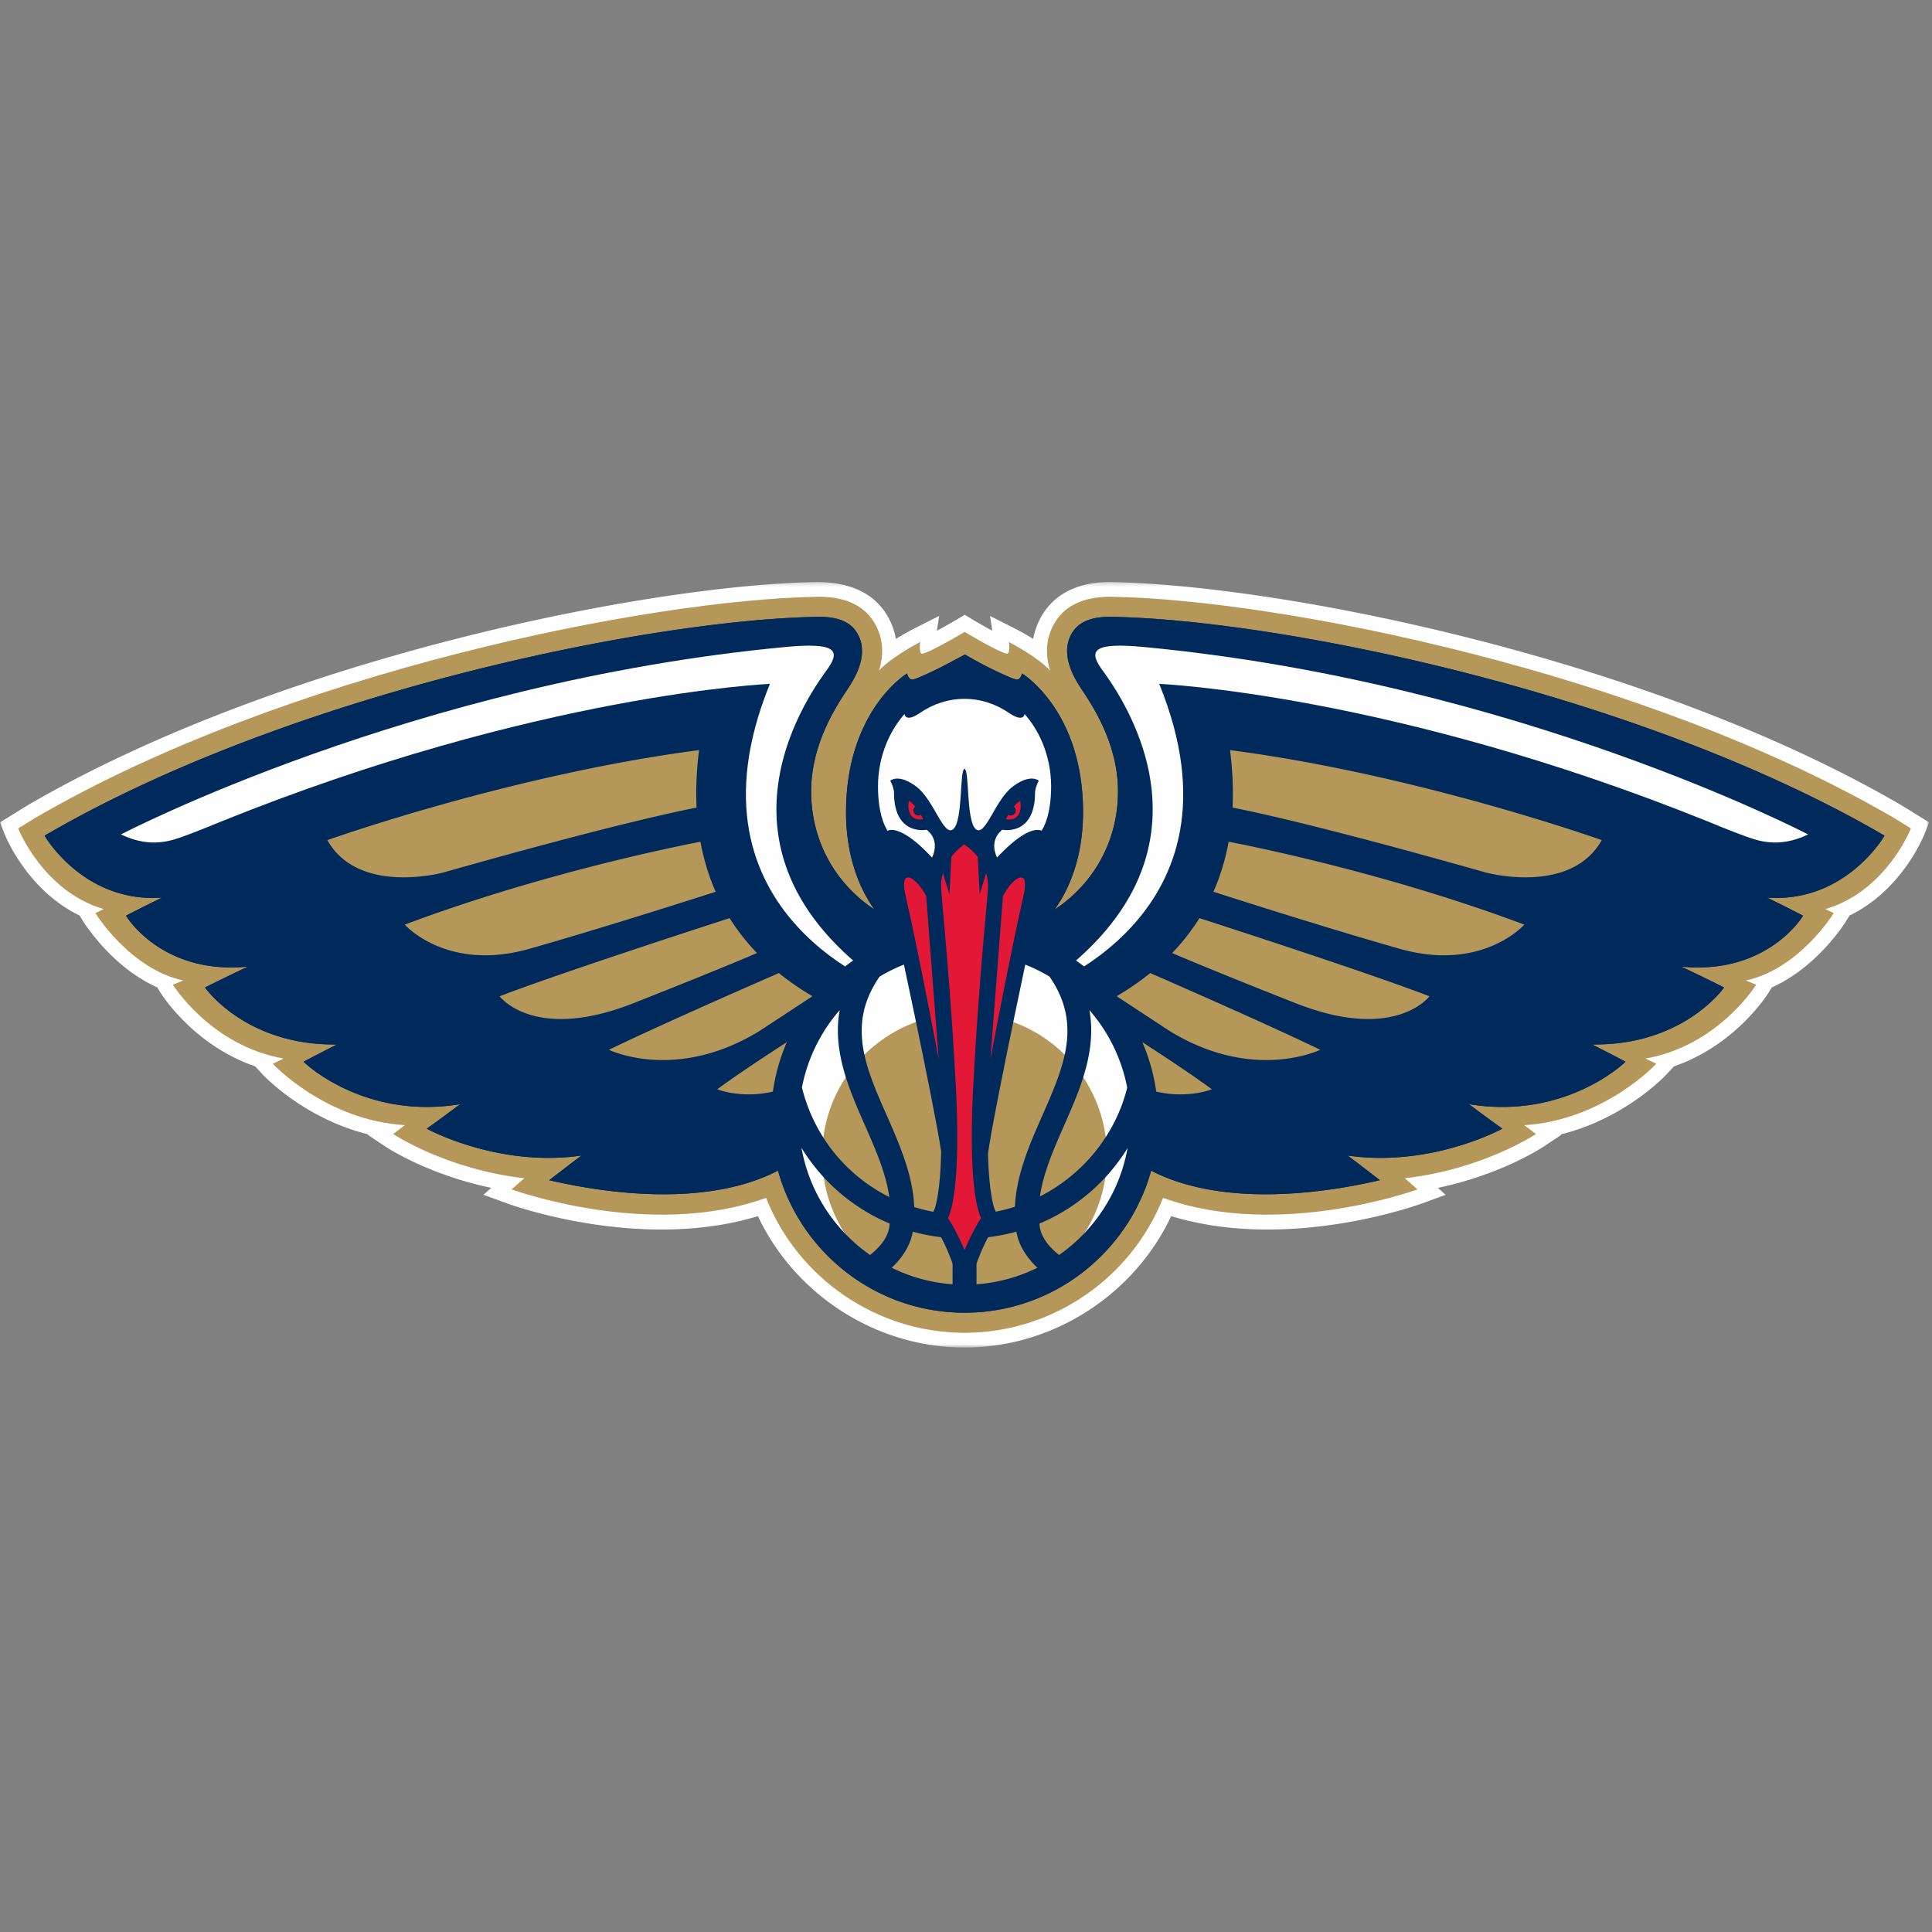
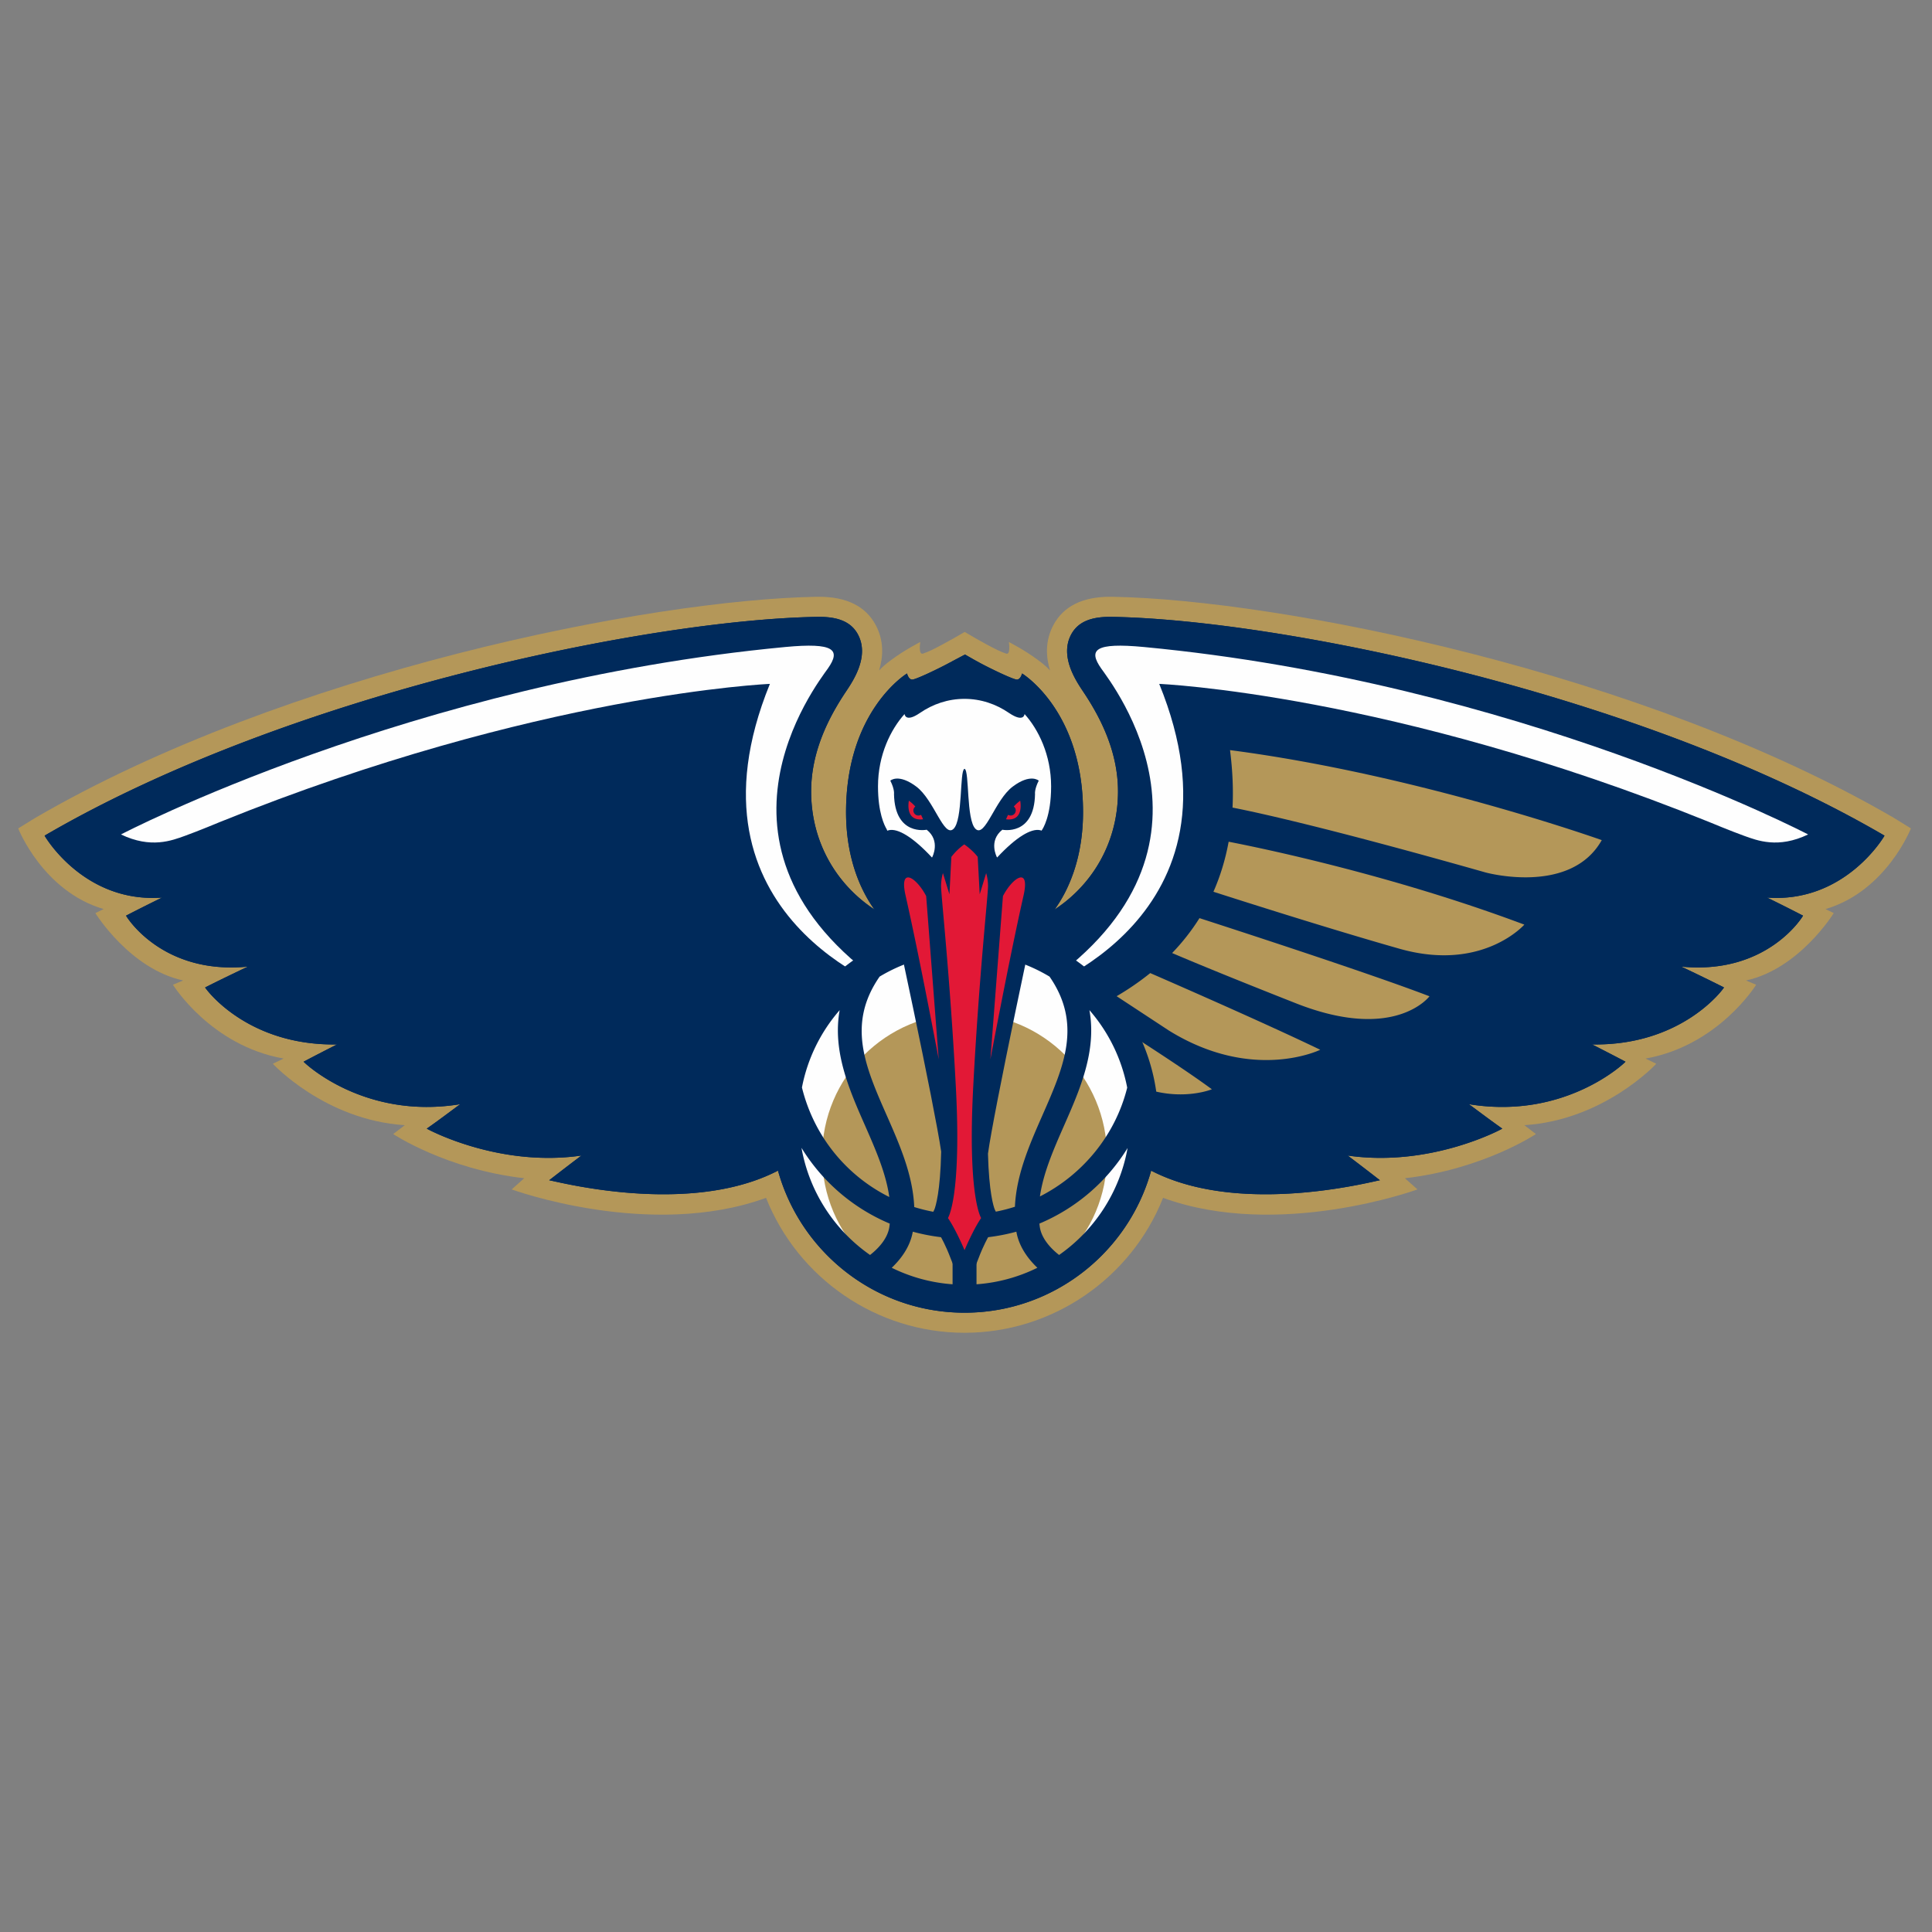
<svg xmlns="http://www.w3.org/2000/svg" xmlns:xlink="http://www.w3.org/1999/xlink" width="500" height="500" viewBox="0 0 500 500">
  <rect x="0" y="0" width="500" height="500" fill="#808080" stroke="none" />
  <defs>
-     <path id="a" d="M.003 198.373h499.243V.26H.003z" />
-   </defs>
+     </defs>
  <g fill="none" fill-rule="evenodd">
    <g transform="translate(0 150.369)">
      <mask id="b" fill="#fff">
        <use xlink:href="#a" />
      </mask>
-       <path fill="#FEFEFE" fill-rule="nonzero" d="M492.242 58.117C426.76 19.907 331.594 1.009 287.262.261c-10.754 0-15.723 5.074-18.01 9.346a17.938 17.938 0 0 0-1.851 5.387c-2.447-1.534-4.459-2.548-4.58-2.617l-6.6-3.334.579 3.822a158.842 158.842 0 0 1-5.175-2.952l-1.943-1.175-1.951 1.16s-2.584 1.525-5.267 2.975l.595-3.853-6.616 3.357c-.129.069-2.141 1.083-4.588 2.617a17.996 17.996 0 0 0-1.859-5.394c-2.271-4.265-7.24-9.34-18.634-9.34-43.708.749-138.866 19.648-204.424 57.903L.003 62.451l1.159 2.968c.259.656 5.86 14.573 19.434 21.15l.838 1.373c.35.557 7.5 11.986 19.259 17.22l.815 1.32c.389.625 8.59 13.626 24.518 19.12l1.783 1.93c.503.542 10.883 11.59 27.543 15.687l-.152.114 4.443 2.968c.51.344 11.134 7.332 27.497 10.743l-2.02 1.8 5.99 2.19c1.464.542 34.898 12.551 65.04 3.327 9.656 20.478 30.714 34.013 53.486 34.013 22.764 0 43.814-13.535 53.47-34.013 30.12 9.224 63.576-2.785 65.04-3.327l5.982-2.19-2.012-1.792c16.355-3.418 26.98-10.407 27.49-10.75l4.443-2.969-.145-.114c16.653-4.097 27.033-15.145 27.536-15.687l1.768-1.922c15.944-5.494 24.144-18.502 24.525-19.128l.816-1.312c11.767-5.234 18.923-16.671 19.266-17.228l.846-1.374c13.573-6.577 19.167-20.493 19.426-21.15l1.159-2.967-7.004-4.334z" mask="url(#b)" />
    </g>
    <path fill="#B49759" fill-rule="nonzero" d="m494.541 214.394-4.222-2.617c-64.933-37.889-159.207-56.597-202.488-57.33h-.572c-7.118 0-12.049 2.465-14.64 7.318-2.187 4.127-1.936 8.263-.869 11.765-.747-.855-1.829-1.763-3.01-2.633-3.513-2.655-7.644-4.745-7.644-4.745s.54 3.418-.717 2.998c-.586-.183-1.31-.496-2.11-.862-3.514-1.686-8.605-4.738-8.605-4.738s-5.167 3.052-8.673 4.738c-.8.366-1.532.679-2.119.862-1.257.42-.708-2.998-.708-2.998s-4.131 2.09-7.652 4.745c-1.181.87-2.264 1.778-3.01 2.633 1.067-3.502 1.326-7.638-.87-11.765-2.59-4.853-7.521-7.317-14.64-7.317h-.571c-43.281.732-137.555 19.44-202.48 57.33l-4.23 2.616s6.371 16.251 22.109 20.875l-2.142 1.038s8.894 14.443 22.72 17.441l-2.645 1.099s9.747 15.77 28.64 19.105l-2.79 1.35s13.483 14.588 34.159 15.893l-3.003 2.296s13.703 9.14 33.907 11.437l-3.247 2.892s35.828 13.116 65.832 2.182c8.277 20.837 28.618 34.921 51.367 34.921h.016c22.749 0 43.09-14.084 51.367-34.92 30.004 10.933 65.832-2.183 65.832-2.183l-3.247-2.891c20.204-2.297 33.907-11.437 33.907-11.437l-3.003-2.297c20.676-1.305 34.15-15.893 34.15-15.893l-2.781-1.35c18.893-3.334 28.633-19.105 28.633-19.105l-2.637-1.099c13.825-2.998 22.719-17.441 22.719-17.441l-2.142-1.038c15.738-4.624 22.11-20.875 22.11-20.875" />
    <path fill="#002A5B" fill-rule="nonzero" d="M487.709 216.264c-63.515-37.042-156.83-55.887-199.95-56.62-5.198-.084-8.734 1.183-10.548 4.57-3.003 5.646 1.235 11.948 3.04 14.665 3.91 5.829 9.085 14.954 9.085 25.925 0 21.28-17.186 37.02-38.35 37.02-.457 0-.907.007-1.356.007-.458 0-.907-.007-1.364-.007-21.157 0-38.35-15.74-38.343-37.02 0-10.971 5.175-20.096 9.077-25.925 1.806-2.717 6.051-9.019 3.041-14.665-1.806-3.387-5.343-4.654-10.548-4.57-43.12.733-136.427 19.578-199.95 56.62.053.16 10.182 17.51 30.401 16.03a425.412 425.412 0 0 0-9.32 4.677c.053.191 9.274 15.382 31.544 13.184-3.712 1.755-7.4 3.54-11.082 5.395.046.206 10.685 15.137 34.143 14.748-5.403 2.739-8.673 4.479-8.65 4.47.015.115 15.502 15.115 40.537 10.988-2.705 1.976-5.434 4.074-8.665 6.332.008.039 18.39 10.095 40.02 6.966a902.88 902.88 0 0 0-8.361 6.41c-.054-.283 33.121 9.094 56.717-1.305 20.303-8.958 31.582-30.9 34.158-36.425 4.009.885 7.507 1.397 10.174 1.71-.007.29 4.299.663 6.47.572 2.165.091 6.479-.283 6.471-.573 2.66-.312 6.166-.824 10.167-1.709 2.568 5.524 13.855 27.467 34.158 36.425 23.595 10.399 56.763 1.022 56.717 1.304a736.22 736.22 0 0 0-8.36-6.409c21.629 3.129 40.011-6.927 40.011-6.966-3.216-2.258-5.952-4.356-8.658-6.332 25.036 4.127 40.522-10.873 40.538-10.987.022.008-3.247-1.732-8.65-4.471 23.458.389 34.097-14.542 34.143-14.748a493.449 493.449 0 0 0-11.074-5.394c22.261 2.197 31.483-12.994 31.529-13.185a424.629 424.629 0 0 0-9.313-4.677c20.219 1.48 30.347-15.87 30.4-16.03" />
    <path fill="#FEFEFE" fill-rule="nonzero" d="M231.349 256.53s-56.763-19.022-32.1-79.54c0 0-60.01 2.495-142.274 35.722 0 0-5.769 2.403-9.13 3.609-3.368 1.205-8.78 3.357-16.538-.366 0 0 75.237-39.377 171.904-48.51 12.743-1.206 14.427.725 11.059 5.539-2.76 3.944-37.276 47.915 17.079 83.545" />
    <path fill="#B49759" fill-rule="nonzero" d="M180.922 194.128c-48.64 6.333-96.203 23.294-96.203 23.294 8.101 14.42 30.066 8.37 30.066 8.37 41.208-11.682 59.598-15.642 65.496-16.786-.228-4.593-.038-9.552.64-14.878m.362 23.709c-8.124 1.572-42.176 8.568-76.525 21.455 0 0 10.83 12.345 32.314 6.24 18.07-5.127 41.239-12.527 48.15-14.748-1.73-3.898-3.078-8.21-3.94-12.947m7.547 19.775c-7.339 2.372-44.035 14.275-59.529 20.226 0 0 8.886 11.933 34.547 1.823 17.872-7.042 27.718-11.154 32.062-13.016a55.577 55.577 0 0 1-7.08-9.033m12.746 14.223c-6.41 2.785-30.226 13.2-43.997 19.845 0 0 17.33 8.53 39.135-4.96l13.558-8.904a70.1 70.1 0 0 1-8.696-5.981m15.29 9.448c-4.359 2.723-22.421 14.1-31.239 20.623 0 0 14.968 6.195 30.325-8.286 5-4.708 7.728-7.378 9.23-8.904a96.512 96.512 0 0 1-8.316-3.433" />
    <path fill="#FEFEFE" fill-rule="nonzero" d="M267.907 256.53s56.763-19.022 32.1-79.54c0 0 60.01 2.495 142.266 35.722 0 0 5.769 2.403 9.137 3.609 3.37 1.205 8.78 3.357 16.53-.366 0 0-75.236-39.377-171.895-48.51-12.75-1.206-14.428.725-11.067 5.539 2.767 3.944 37.283 47.915-17.071 83.545" />
    <path fill="#B49759" fill-rule="nonzero" d="M318.33 194.128c48.639 6.333 96.203 23.294 96.203 23.294-8.094 14.42-30.066 8.37-30.066 8.37-41.208-11.682-59.59-15.642-65.489-16.786.229-4.593.03-9.552-.648-14.878m-.357 23.709c8.117 1.572 42.168 8.568 76.525 21.455 0 0-10.838 12.345-32.314 6.24-18.07-5.127-41.239-12.527-48.151-14.748 1.722-3.898 3.071-8.21 3.94-12.947m-7.547 19.775c7.332 2.372 44.036 14.275 59.522 20.226 0 0-8.879 11.933-34.54 1.823-17.871-7.042-27.718-11.154-32.062-13.016a55.577 55.577 0 0 0 7.08-9.033m-12.745 14.223c6.41 2.785 30.226 13.2 43.997 19.845 0 0-17.33 8.53-39.143-4.96l-13.55-8.904a70.664 70.664 0 0 0 8.696-5.981m-15.29 9.448c4.359 2.723 22.42 14.1 31.239 20.623 0 0-14.976 6.195-30.34-8.286-4.985-4.708-7.713-7.378-9.214-8.904a96.512 96.512 0 0 0 8.314-3.433" />
    <path fill="#FEFEFE" fill-rule="nonzero" d="M296.107 289.566c0 25.712-20.806 46.549-46.482 46.549s-46.482-20.837-46.482-46.549c0-25.697 20.806-46.541 46.482-46.541s46.482 20.844 46.482 46.541" />
    <path fill="#B49759" fill-rule="nonzero" d="M286.491 299.193c0 20.402-16.507 36.92-36.863 36.92-20.364 0-36.864-16.518-36.864-36.92 0-20.379 16.5-36.905 36.864-36.905 20.356 0 36.863 16.526 36.863 36.905" />
    <path fill="#002A5B" fill-rule="nonzero" d="M274.092 324.787c-1.868-1.465-4.52-4.059-4.992-7.263-.046-.283-.069-.565-.107-.855a49.17 49.17 0 0 0 22.826-19.562c-2.035 11.421-8.582 21.286-17.728 27.68zm-66.663-27.719a49.126 49.126 0 0 0 22.84 19.601c-.037.29-.06.572-.106.862-.48 3.212-3.125 5.799-4.992 7.256-9.16-6.394-15.715-16.274-17.742-27.719zm9.877-35.646c-1.913 10.598 2.477 20.585 6.5 29.718 2.798 6.363 5.48 12.467 6.342 18.647-11.066-5.532-19.472-15.656-22.605-28.344a42.799 42.799 0 0 1 9.763-20.02zm45.354 50.883a42.79 42.79 0 0 1-9.938 1.945v-67.477a42.572 42.572 0 0 1 18.9 5.974c8.506 12.3 3.712 23.279-1.844 35.89-3.33 7.57-6.745 15.351-7.118 23.668zm-9.938 8.148a50.44 50.44 0 0 0 10.311-1.693c.694 3.99 3.155 7.164 5.442 9.338a42.344 42.344 0 0 1-15.753 4.273v-11.918zm-16.493-1.693c3.316.908 6.76 1.48 10.297 1.693v11.918a42.345 42.345 0 0 1-15.746-4.273c2.294-2.174 4.756-5.348 5.45-9.338zm-8.589-66.013a42.538 42.538 0 0 1 18.886-5.974v67.478a43.72 43.72 0 0 1-9.923-1.87c-.35-8.347-3.78-16.144-7.126-23.743-5.563-12.612-10.35-23.591-1.837-35.89zm64.08 28.734c-3.095 12.421-11.592 22.56-22.59 28.161.884-6.134 3.544-12.192 6.318-18.502 4.024-9.14 8.414-19.128 6.493-29.718a42.808 42.808 0 0 1 9.778 20.059zm-42.093-42.078c-27.619 0-50.094 22.508-50.094 50.165 0 27.658 22.475 50.158 50.095 50.158 27.626 0 50.101-22.5 50.101-50.158 0-27.657-22.475-50.165-50.101-50.165z" />
    <path fill="#002A5B" fill-rule="nonzero" d="M264.51 174.293s-.374 1.58-1.334 1.58c-.96 0-6.974-2.892-9.862-4.464a138.746 138.746 0 0 1-3.567-2.022s-2.576 1.358-3.81 2.022c-2.889 1.572-8.894 4.464-9.862 4.464-.96 0-1.334-1.58-1.334-1.58s-15.784 9.537-15.784 35.89c0 19.616 10.198 28.52 10.198 28.52l1.387 5.547h38.16l1.386-5.547s10.205-8.904 10.205-28.52c0-26.353-15.784-35.89-15.784-35.89" />
-     <path fill="#FEFEFE" fill-rule="nonzero" d="M272.03 203.523c0-8.14-3.308-14.778-6.874-18.73 0 0-.122 2.334-4.01-.268-3.352-2.311-7.3-3.662-11.538-3.662-4.26 0-8.215 1.358-11.576 3.678-3.75 2.556-3.933.252-3.933.252-3.559 3.952-6.874 10.59-6.874 18.73 0 6.768 1.654 10.095 2.233 11.048 3.346 8.614 11.104 14.657 20.15 14.657 8.932 0 16.615-5.913 20.029-14.39.198-.274 2.393-3.517 2.393-11.315" />
    <path fill="#002A5B" fill-rule="nonzero" d="M258.057 221.92c-.023-.046-.061-.092-.084-.138 0 0-2.218-4.166 1.433-7.05 0 0 8.26 1.725 8.459-9.24 0 0-.198-1.167.96-3.463 0 0-2.118-1.93-6.73 1.541-4.618 3.449-7.11 13.268-9.61 10.964-2.469-2.29-1.562-15.069-2.85-15.557h-.046c-1.272.496-.365 13.268-2.842 15.557-2.492 2.304-5-7.515-9.61-10.964-4.62-3.472-6.723-1.541-6.723-1.541 1.151 2.296.953 3.464.953 3.464.198 10.964 8.46 9.24 8.46 9.24 3.658 2.883 1.448 7.064 1.448 7.064-.023.046-.054.092-.077.13-9.861-10.605-15.593-9.163-12.765 2.716 2.782 11.674 13.451 61.77 15.143 73.39-.228 10.453-1.44 14.184-1.753 14.985l-1.082 2.16 1.19 2.372c1.881 2.74 3.177 5.799 3.642 6.966l4.07 10.346 4.031-10.323c.48-1.19 1.784-4.25 3.65-6.989l1.243-2.258-1.12-2.266c-.32-.786-1.494-4.38-1.76-14.458 1.402-10.415 12.308-62.053 15.135-73.925 2.82-11.88-2.904-13.321-12.766-2.724" />
    <path fill="#E21836" fill-rule="nonzero" d="M242.94 274.15c-3.543-18.64-6.333-32.434-8.588-42.436-1.715-7.638 2.873-4.586 5.342.19l3.247 42.246zm13.375 0c3.544-18.64 6.333-32.434 8.59-42.436 1.714-7.638-2.874-4.586-5.343.19l-3.247 42.246zm-18.974-63.139a1.307 1.307 0 0 1-.907-1.625 1.36 1.36 0 0 1 .45-.656 10.047 10.047 0 0 0-1.662-1.51s-1.15 5.393 3.658 4.814c0 0-.168-.481-.526-1.168a1.332 1.332 0 0 1-1.013.145m26.685-3.792a10.04 10.04 0 0 0-1.662 1.51c.213.176.381.39.465.665a1.323 1.323 0 0 1-.922 1.617 1.305 1.305 0 0 1-1.006-.137 8.849 8.849 0 0 0-.526 1.16c4.809.58 3.65-4.815 3.65-4.815m-12.145 73.846c1.524-28.794 3.818-49.196 3.818-51.745 0-.9-.1-2.075-.48-3.357l-1.67 5.478-.518-9.682c-.838-1.083-1.981-2.167-3.43-3.204h-.09c-1.441 1.037-2.455 2.12-3.3 3.204l-.496 9.682-1.684-5.485a12.178 12.178 0 0 0-.48 3.364c0 2.549 2.286 22.95 3.81 51.745 1.532 28.802-2.035 34.158-2.035 34.158 2.066 2.991 4.299 8.317 4.299 8.317s2.233-5.326 4.298-8.317c0 0-3.567-5.356-2.042-34.158" />
    <path fill="#002A5B" fill-rule="nonzero" d="M487.709 216.264c-63.515-37.042-156.83-55.887-199.95-56.62-5.198-.084-8.734 1.183-10.548 4.57-3.003 5.646 1.235 11.948 3.04 14.665 3.91 5.829 9.085 14.954 9.085 25.925 0 21.28-17.186 37.02-38.35 37.02-.457 0-.907.007-1.356.007-.458 0-.907-.007-1.364-.007-21.157 0-38.35-15.74-38.343-37.02 0-10.971 5.175-20.096 9.077-25.925 1.806-2.717 6.051-9.019 3.041-14.665-1.806-3.387-5.343-4.654-10.548-4.57-43.12.733-136.427 19.578-199.95 56.62.053.16 10.182 17.51 30.401 16.03a425.412 425.412 0 0 0-9.32 4.677c.053.191 9.274 15.382 31.544 13.184-3.712 1.755-7.4 3.54-11.082 5.395.046.206 10.685 15.137 34.143 14.748-5.403 2.739-8.673 4.479-8.65 4.47.015.115 15.502 15.115 40.537 10.988-2.705 1.976-5.434 4.074-8.665 6.332.008.039 18.39 10.095 40.02 6.966a902.88 902.88 0 0 0-8.361 6.41c-.054-.283 33.121 9.094 56.717-1.305 20.303-8.958 31.582-30.9 34.158-36.425 4.009.885 7.507 1.397 10.174 1.71-.007.29 4.299.663 6.47.572 2.165.091 6.479-.283 6.471-.573 2.66-.312 6.166-.824 10.167-1.709 2.568 5.524 13.855 27.467 34.158 36.425 23.595 10.399 56.763 1.022 56.717 1.304a736.22 736.22 0 0 0-8.36-6.409c21.629 3.129 40.011-6.927 40.011-6.966-3.216-2.258-5.952-4.356-8.658-6.332 25.036 4.127 40.522-10.873 40.538-10.987.022.008-3.247-1.732-8.65-4.471 23.458.389 34.097-14.542 34.143-14.748a493.449 493.449 0 0 0-11.074-5.394c22.261 2.197 31.483-12.994 31.529-13.185a424.629 424.629 0 0 0-9.313-4.677c20.219 1.48 30.347-15.87 30.4-16.03" />
    <path fill="#FEFEFE" fill-rule="nonzero" d="M231.349 256.53s-56.763-19.022-32.1-79.54c0 0-60.01 2.495-142.274 35.722 0 0-5.769 2.403-9.13 3.609-3.368 1.205-8.78 3.357-16.538-.366 0 0 75.237-39.377 171.904-48.51 12.743-1.206 14.427.725 11.059 5.539-2.76 3.944-37.276 47.915 17.079 83.545" />
-     <path fill="#B49759" fill-rule="nonzero" d="M180.922 194.128c-48.64 6.333-96.203 23.294-96.203 23.294 8.101 14.42 30.066 8.37 30.066 8.37 41.208-11.682 59.598-15.642 65.496-16.786-.228-4.593-.038-9.552.64-14.878m.362 23.709c-8.124 1.572-42.176 8.568-76.525 21.455 0 0 10.83 12.345 32.314 6.24 18.07-5.127 41.239-12.527 48.15-14.748-1.73-3.898-3.078-8.21-3.94-12.947m7.547 19.775c-7.339 2.372-44.035 14.275-59.529 20.226 0 0 8.886 11.933 34.547 1.823 17.872-7.042 27.718-11.154 32.062-13.016a55.577 55.577 0 0 1-7.08-9.033m12.746 14.223c-6.41 2.785-30.226 13.2-43.997 19.845 0 0 17.33 8.53 39.135-4.96l13.558-8.904a70.1 70.1 0 0 1-8.696-5.981m15.29 9.448c-4.359 2.723-22.421 14.1-31.239 20.623 0 0 14.968 6.195 30.325-8.286 5-4.708 7.728-7.378 9.23-8.904a96.512 96.512 0 0 1-8.316-3.433" />
    <path fill="#FEFEFE" fill-rule="nonzero" d="M267.907 256.53s56.763-19.022 32.1-79.54c0 0 60.01 2.495 142.266 35.722 0 0 5.769 2.403 9.137 3.609 3.37 1.205 8.78 3.357 16.53-.366 0 0-75.236-39.377-171.895-48.51-12.75-1.206-14.428.725-11.067 5.539 2.767 3.944 37.283 47.915-17.071 83.545" />
    <path fill="#B49759" fill-rule="nonzero" d="M318.33 194.128c48.639 6.333 96.203 23.294 96.203 23.294-8.094 14.42-30.066 8.37-30.066 8.37-41.208-11.682-59.59-15.642-65.489-16.786.229-4.593.03-9.552-.648-14.878m-.357 23.709c8.117 1.572 42.168 8.568 76.525 21.455 0 0-10.838 12.345-32.314 6.24-18.07-5.127-41.239-12.527-48.151-14.748 1.722-3.898 3.071-8.21 3.94-12.947m-7.547 19.775c7.332 2.372 44.036 14.275 59.522 20.226 0 0-8.879 11.933-34.54 1.823-17.871-7.042-27.718-11.154-32.062-13.016a55.577 55.577 0 0 0 7.08-9.033m-12.745 14.223c6.41 2.785 30.226 13.2 43.997 19.845 0 0-17.33 8.53-39.143-4.96l-13.55-8.904a70.664 70.664 0 0 0 8.696-5.981m-15.29 9.448c4.359 2.723 22.42 14.1 31.239 20.623 0 0-14.976 6.195-30.34-8.286-4.985-4.708-7.713-7.378-9.214-8.904a96.512 96.512 0 0 0 8.314-3.433" />
    <path fill="#FEFEFE" fill-rule="nonzero" d="M296.107 289.566c0 25.712-20.806 46.549-46.482 46.549s-46.482-20.837-46.482-46.549c0-25.697 20.806-46.541 46.482-46.541s46.482 20.844 46.482 46.541" />
    <path fill="#B49759" fill-rule="nonzero" d="M286.491 299.193c0 20.402-16.507 36.92-36.863 36.92-20.364 0-36.864-16.518-36.864-36.92 0-20.379 16.5-36.905 36.864-36.905 20.356 0 36.863 16.526 36.863 36.905" />
    <path fill="#002A5B" fill-rule="nonzero" d="M274.092 324.787c-1.868-1.465-4.52-4.059-4.992-7.263-.046-.283-.069-.565-.107-.855a49.17 49.17 0 0 0 22.826-19.562c-2.035 11.421-8.582 21.286-17.728 27.68zm-66.663-27.719a49.126 49.126 0 0 0 22.84 19.601c-.037.29-.06.572-.106.862-.48 3.212-3.125 5.799-4.992 7.256-9.16-6.394-15.715-16.274-17.742-27.719zm9.877-35.646c-1.913 10.598 2.477 20.585 6.5 29.718 2.798 6.363 5.48 12.467 6.342 18.647-11.066-5.532-19.472-15.656-22.605-28.344a42.799 42.799 0 0 1 9.763-20.02zm45.354 50.883a42.79 42.79 0 0 1-9.938 1.945v-67.477a42.572 42.572 0 0 1 18.9 5.974c8.506 12.3 3.712 23.279-1.844 35.89-3.33 7.57-6.745 15.351-7.118 23.668zm-9.938 8.148a50.44 50.44 0 0 0 10.311-1.693c.694 3.99 3.155 7.164 5.442 9.338a42.344 42.344 0 0 1-15.753 4.273v-11.918zm-16.493-1.693c3.316.908 6.76 1.48 10.297 1.693v11.918a42.345 42.345 0 0 1-15.746-4.273c2.294-2.174 4.756-5.348 5.45-9.338zm-8.589-66.013a42.538 42.538 0 0 1 18.886-5.974v67.478a43.72 43.72 0 0 1-9.923-1.87c-.35-8.347-3.78-16.144-7.126-23.743-5.563-12.612-10.35-23.591-1.837-35.89zm64.08 28.734c-3.095 12.421-11.592 22.56-22.59 28.161.884-6.134 3.544-12.192 6.318-18.502 4.024-9.14 8.414-19.128 6.493-29.718a42.808 42.808 0 0 1 9.778 20.059zm-42.093-42.078c-27.619 0-50.094 22.508-50.094 50.165 0 27.658 22.475 50.158 50.095 50.158 27.626 0 50.101-22.5 50.101-50.158 0-27.657-22.475-50.165-50.101-50.165z" />
    <path fill="#002A5B" fill-rule="nonzero" d="M264.51 174.293s-.374 1.58-1.334 1.58c-.96 0-6.974-2.892-9.862-4.464a138.746 138.746 0 0 1-3.567-2.022s-2.576 1.358-3.81 2.022c-2.889 1.572-8.894 4.464-9.862 4.464-.96 0-1.334-1.58-1.334-1.58s-15.784 9.537-15.784 35.89c0 19.616 10.198 28.52 10.198 28.52l1.387 5.547h38.16l1.386-5.547s10.205-8.904 10.205-28.52c0-26.353-15.784-35.89-15.784-35.89" />
    <path fill="#FEFEFE" fill-rule="nonzero" d="M272.03 203.523c0-8.14-3.308-14.778-6.874-18.73 0 0-.122 2.334-4.01-.268-3.352-2.311-7.3-3.662-11.538-3.662-4.26 0-8.215 1.358-11.576 3.678-3.75 2.556-3.933.252-3.933.252-3.559 3.952-6.874 10.59-6.874 18.73 0 6.768 1.654 10.095 2.233 11.048 3.346 8.614 11.104 14.657 20.15 14.657 8.932 0 16.615-5.913 20.029-14.39.198-.274 2.393-3.517 2.393-11.315" />
    <path fill="#002A5B" fill-rule="nonzero" d="M258.057 221.92c-.023-.046-.061-.092-.084-.138 0 0-2.218-4.166 1.433-7.05 0 0 8.26 1.725 8.459-9.24 0 0-.198-1.167.96-3.463 0 0-2.118-1.93-6.73 1.541-4.618 3.449-7.11 13.268-9.61 10.964-2.469-2.29-1.562-15.069-2.85-15.557h-.046c-1.272.496-.365 13.268-2.842 15.557-2.492 2.304-5-7.515-9.61-10.964-4.62-3.472-6.723-1.541-6.723-1.541 1.151 2.296.953 3.464.953 3.464.198 10.964 8.46 9.24 8.46 9.24 3.658 2.883 1.448 7.064 1.448 7.064-.023.046-.054.092-.077.13-9.861-10.605-15.593-9.163-12.765 2.716 2.782 11.674 13.451 61.77 15.143 73.39-.228 10.453-1.44 14.184-1.753 14.985l-1.082 2.16 1.19 2.372c1.881 2.74 3.177 5.799 3.642 6.966l4.07 10.346 4.031-10.323c.48-1.19 1.784-4.25 3.65-6.989l1.243-2.258-1.12-2.266c-.32-.786-1.494-4.38-1.76-14.458 1.402-10.415 12.308-62.053 15.135-73.925 2.82-11.88-2.904-13.321-12.766-2.724" />
    <path fill="#E21836" fill-rule="nonzero" d="M242.94 274.15c-3.543-18.64-6.333-32.434-8.588-42.436-1.715-7.638 2.873-4.586 5.342.19l3.247 42.246zm13.375 0c3.544-18.64 6.333-32.434 8.59-42.436 1.714-7.638-2.874-4.586-5.343.19l-3.247 42.246zm-18.974-63.139a1.307 1.307 0 0 1-.907-1.625 1.36 1.36 0 0 1 .45-.656 10.047 10.047 0 0 0-1.662-1.51s-1.15 5.393 3.658 4.814c0 0-.168-.481-.526-1.168a1.332 1.332 0 0 1-1.013.145m26.685-3.792a10.04 10.04 0 0 0-1.662 1.51c.213.176.381.39.465.665a1.323 1.323 0 0 1-.922 1.617 1.305 1.305 0 0 1-1.006-.137 8.849 8.849 0 0 0-.526 1.16c4.809.58 3.65-4.815 3.65-4.815m-12.145 73.846c1.524-28.794 3.818-49.196 3.818-51.745 0-.9-.1-2.075-.48-3.357l-1.67 5.478-.518-9.682c-.838-1.083-1.981-2.167-3.43-3.204h-.09c-1.441 1.037-2.455 2.12-3.3 3.204l-.496 9.682-1.684-5.485a12.178 12.178 0 0 0-.48 3.364c0 2.549 2.286 22.95 3.81 51.745 1.532 28.802-2.035 34.158-2.035 34.158 2.066 2.991 4.299 8.317 4.299 8.317s2.233-5.326 4.298-8.317c0 0-3.567-5.356-2.042-34.158" />
    <path d="M0 0h500v500H0z" />
  </g>
</svg>